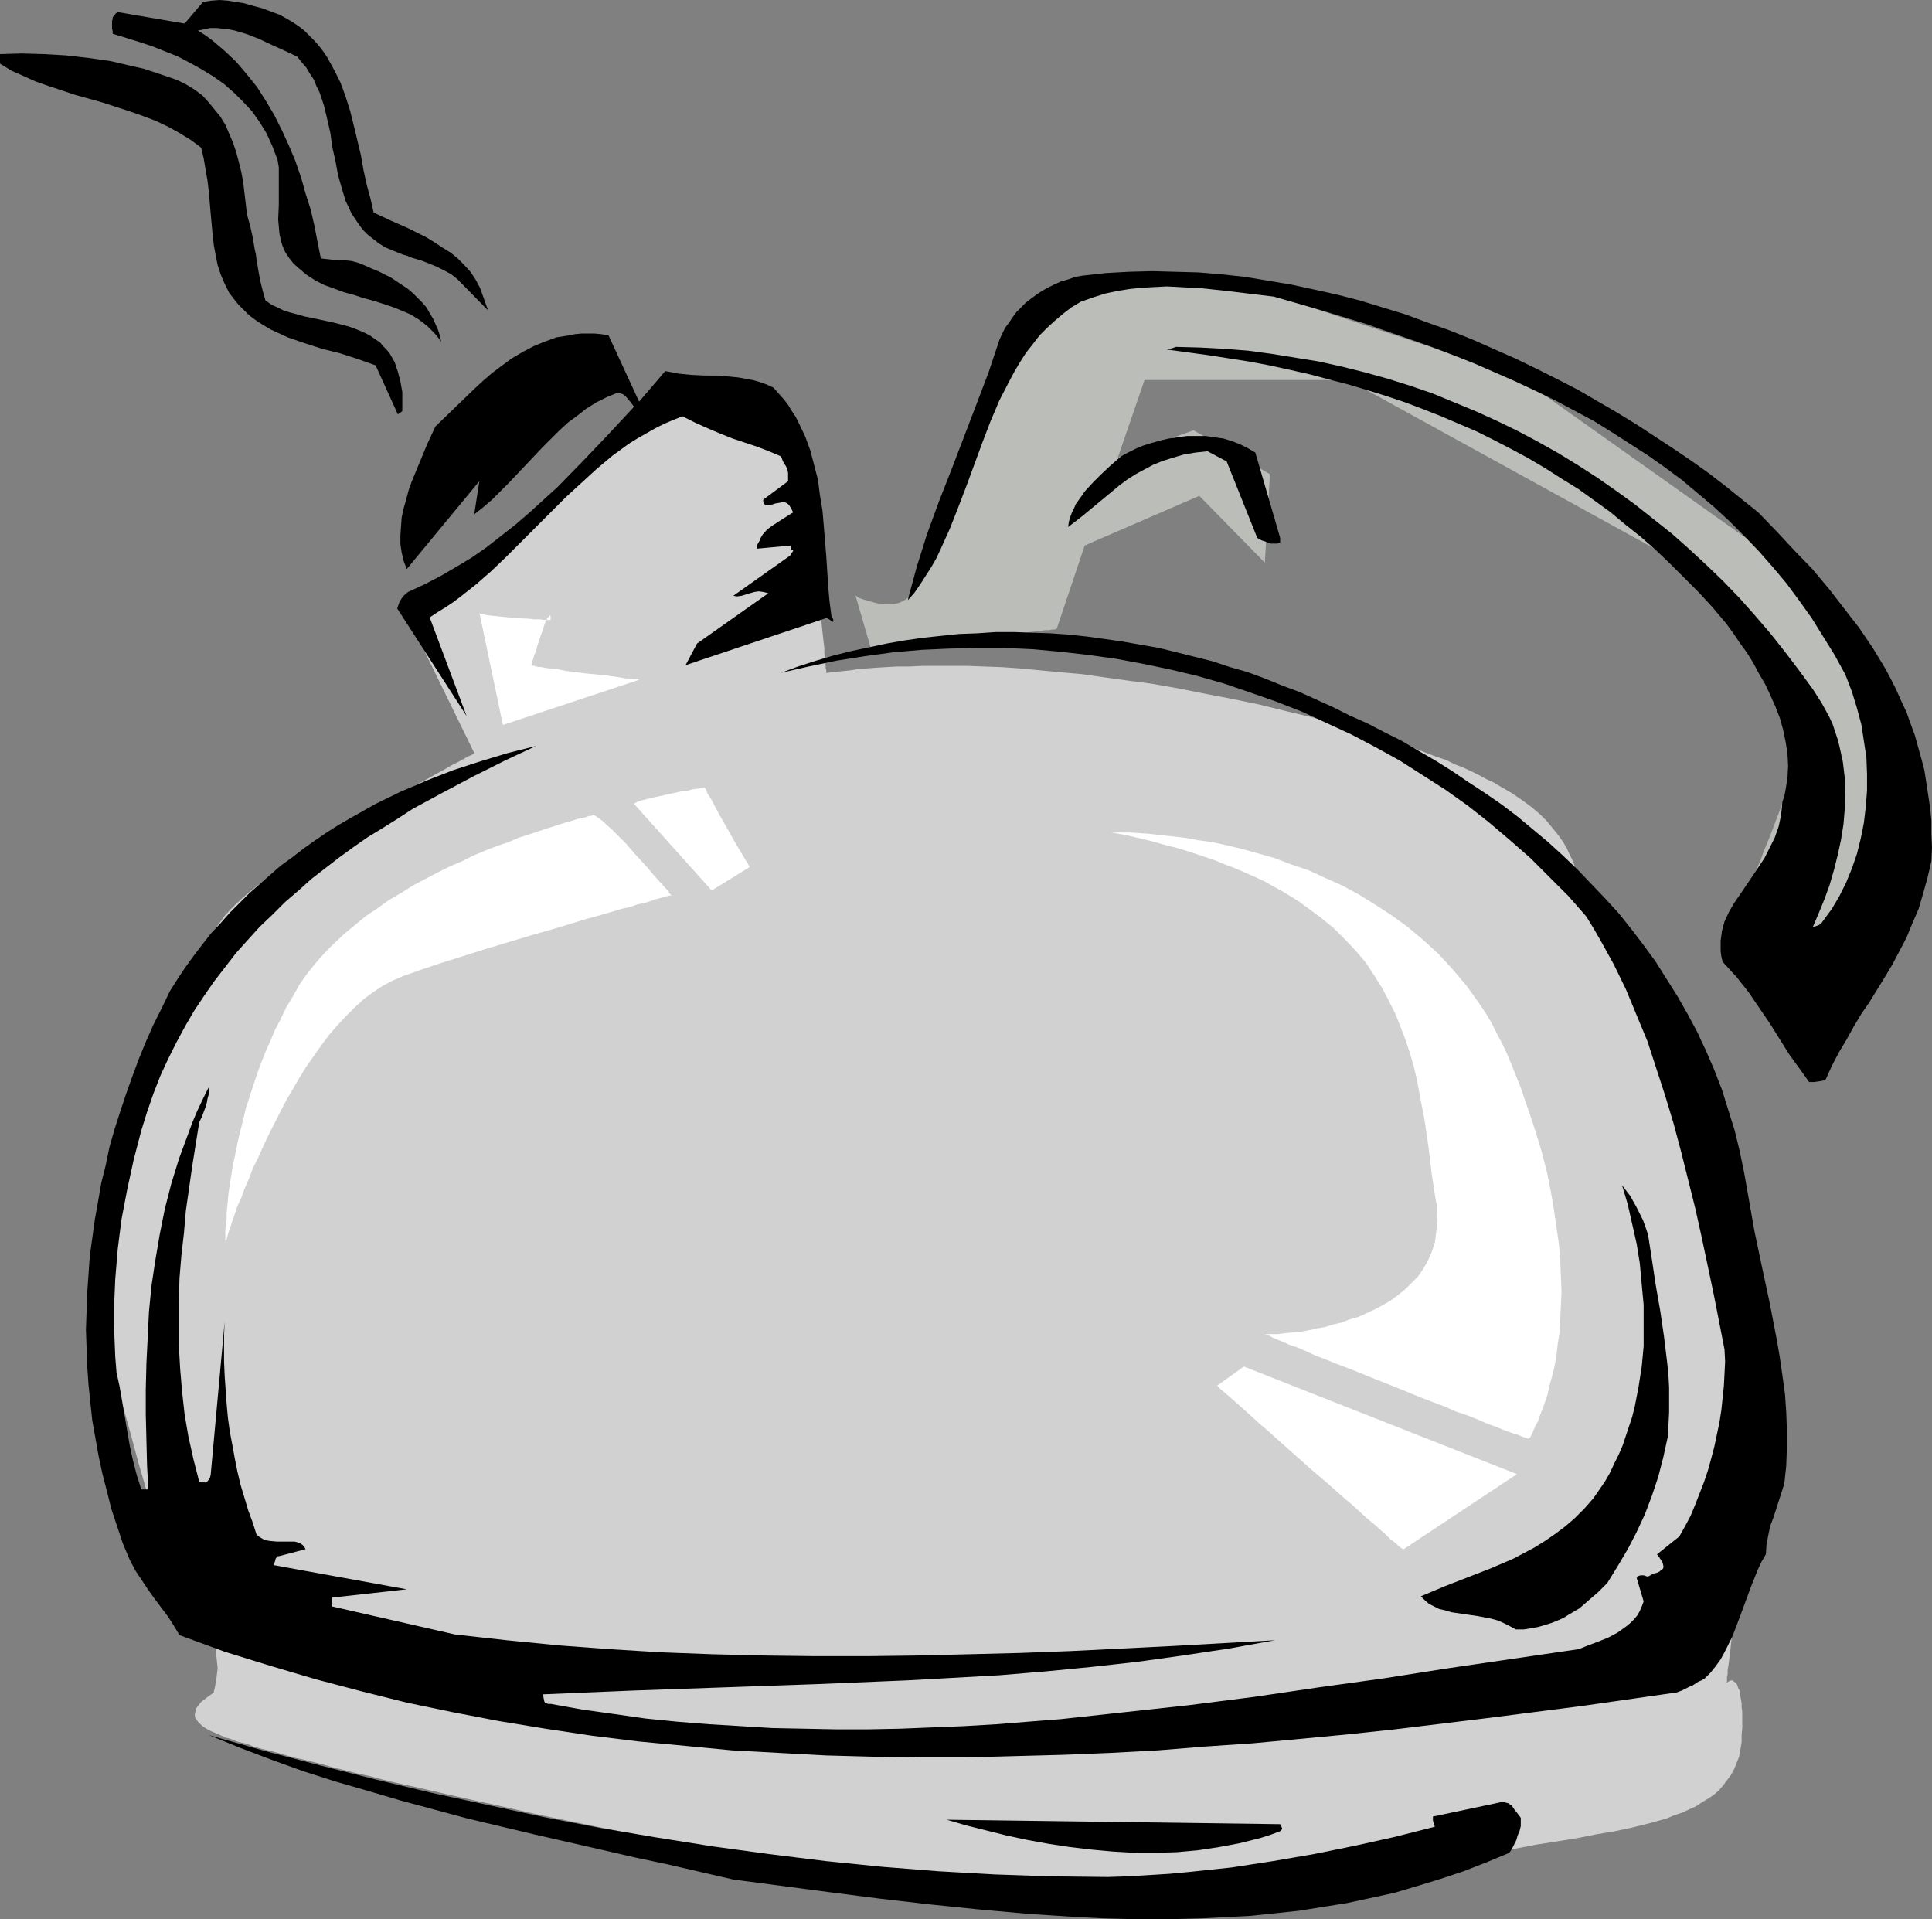
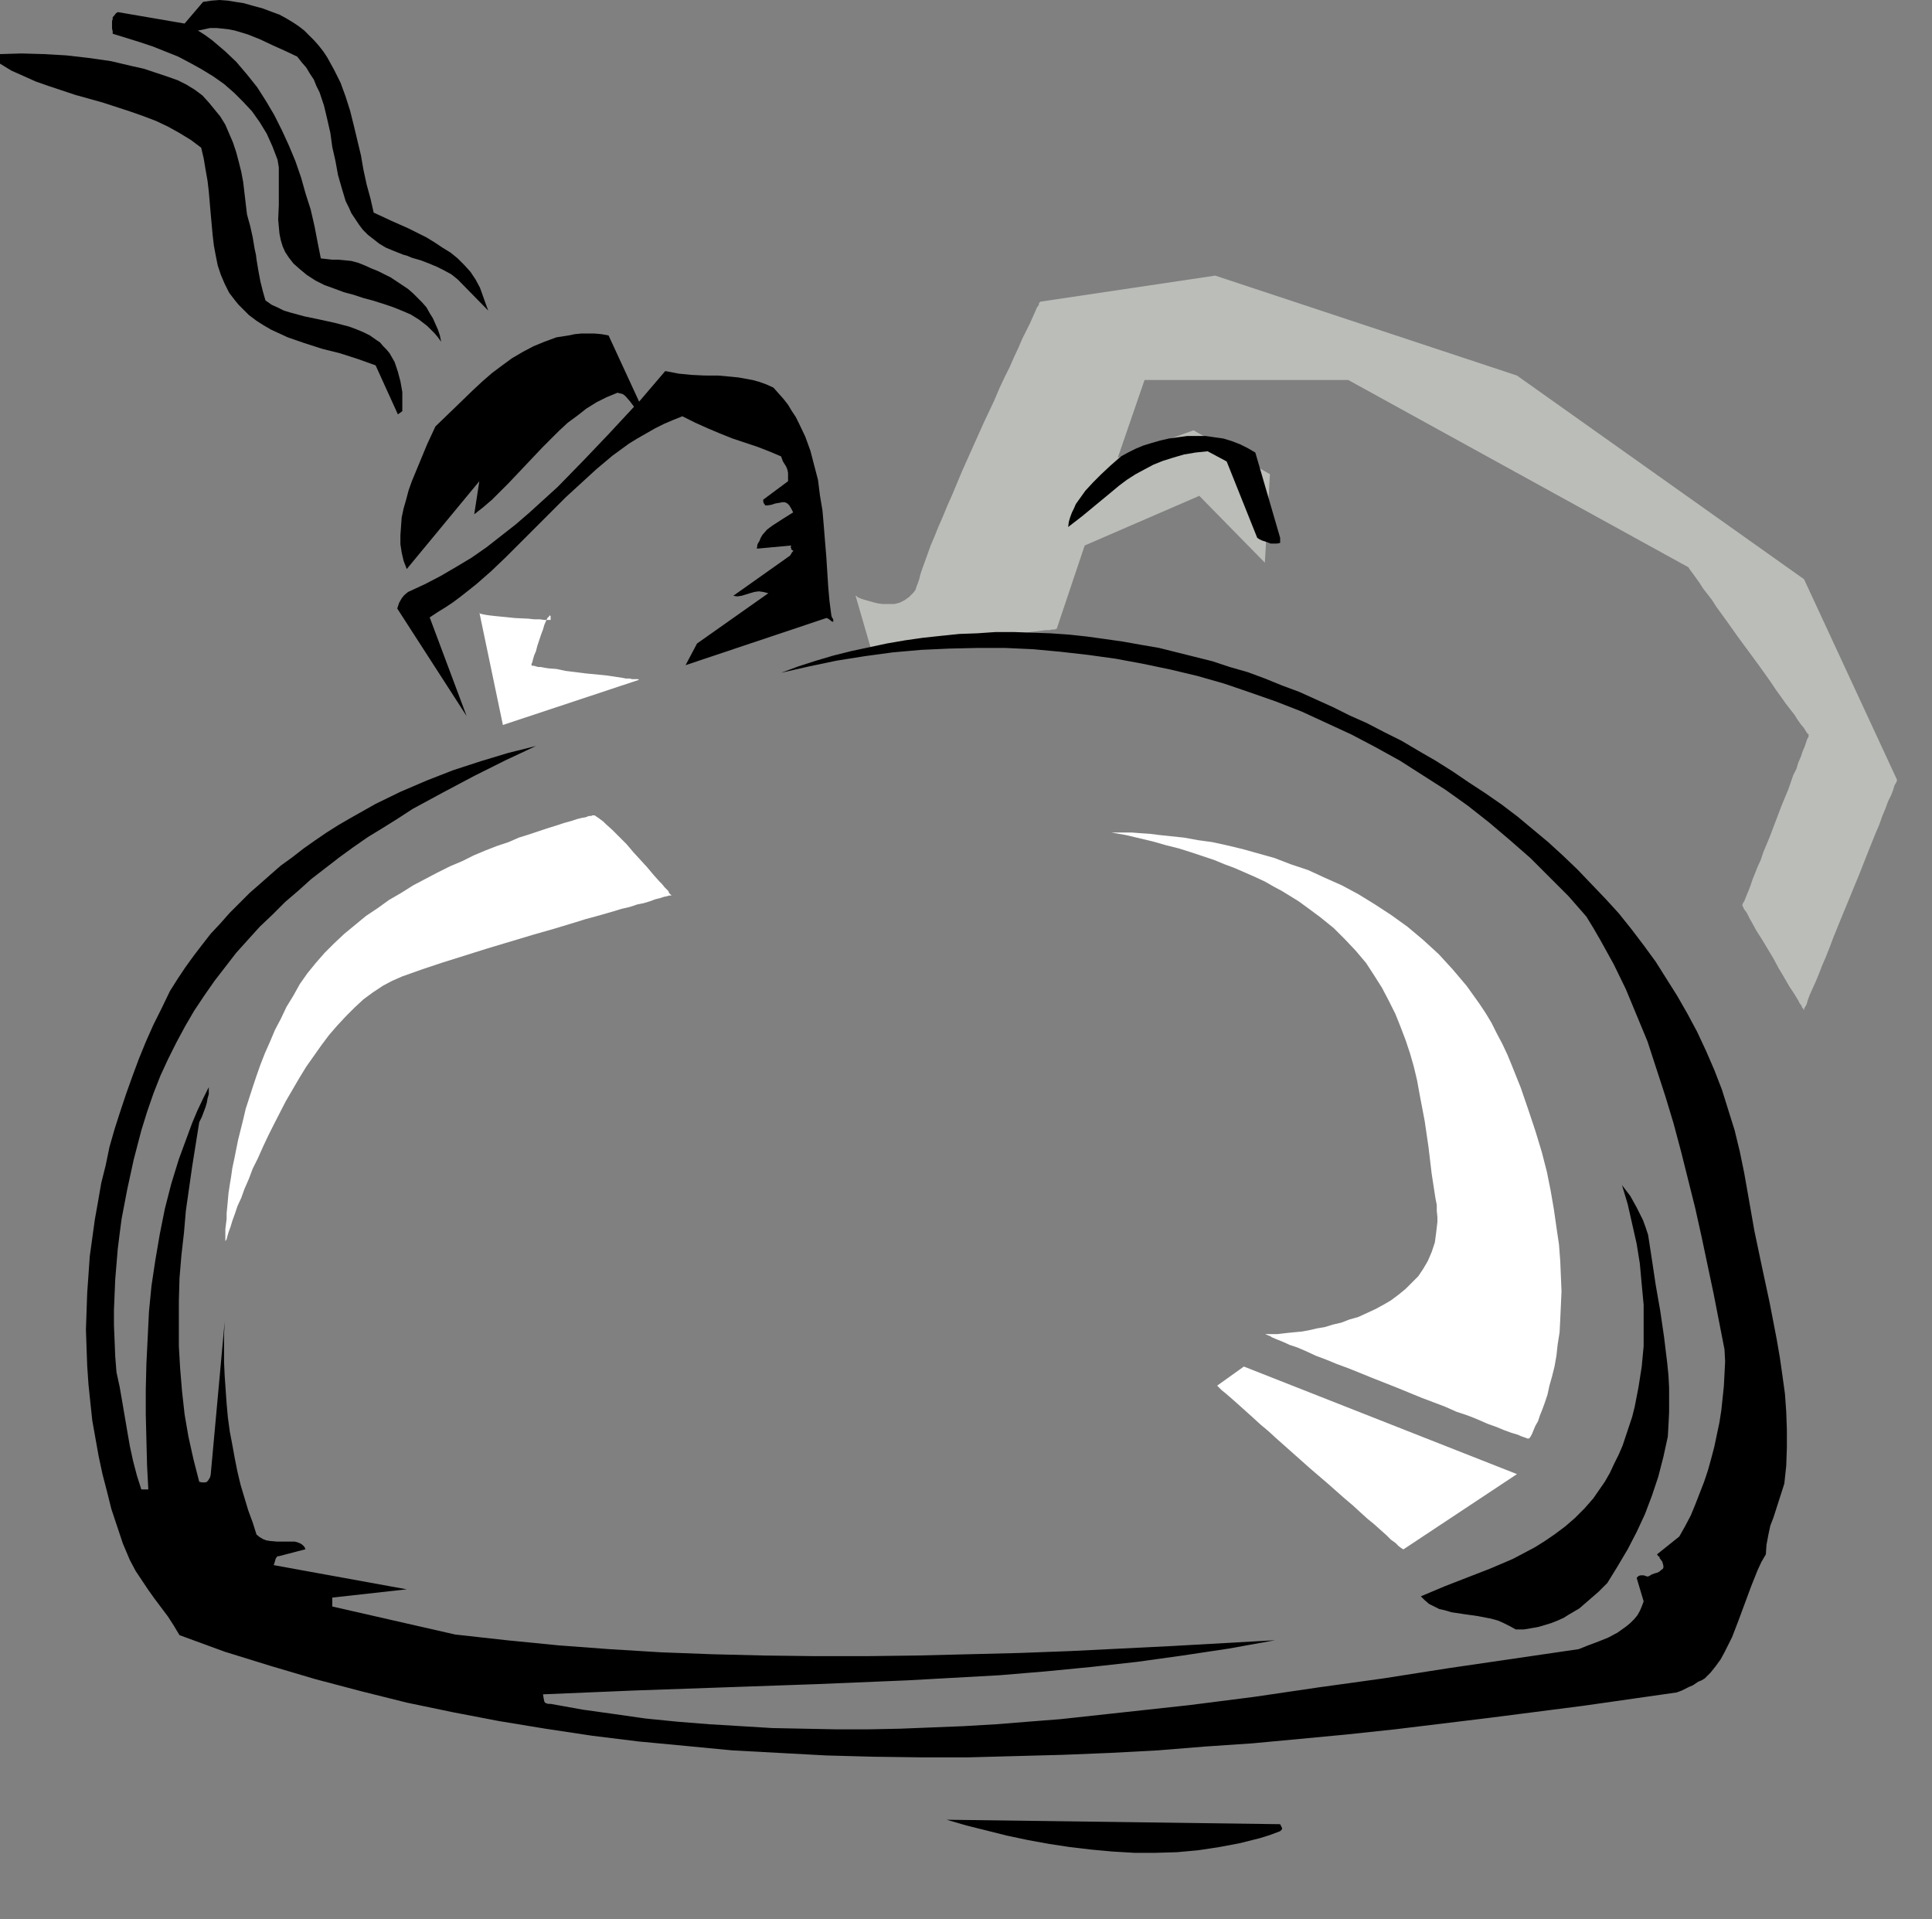
<svg xmlns="http://www.w3.org/2000/svg" xmlns:ns1="http://sodipodi.sourceforge.net/DTD/sodipodi-0.dtd" xmlns:ns2="http://www.inkscape.org/namespaces/inkscape" version="1.0" width="129.766mm" height="128.885mm" id="svg17" ns1:docname="Teapot 19.wmf">
  <rect width="100%" height="100%" fill="#808080" stroke="none" />
  <ns1:namedview id="namedview17" pagecolor="#ffffff" bordercolor="#000000" borderopacity="0.25" ns2:showpageshadow="2" ns2:pageopacity="0.0" ns2:pagecheckerboard="0" ns2:deskcolor="#d1d1d1" ns2:document-units="mm" />
  <defs id="defs1">
    <pattern id="WMFhbasepattern" patternUnits="userSpaceOnUse" width="6" height="6" x="0" y="0" />
  </defs>
  <path style="fill:#babdb8;fill-opacity:1;fill-rule:evenodd;stroke:none" d="m 221.23,165.122 -4.04,-13.895 h 0.162 l 0.323,0.323 0.646,0.323 0.97,0.323 1.131,0.323 1.131,0.323 1.293,0.323 1.293,0.162 h 1.454 1.454 l 1.293,-0.323 1.293,-0.646 1.131,-0.808 0.485,-0.485 0.646,-0.646 0.485,-0.646 0.323,-0.969 0.323,-0.808 0.323,-0.969 0.323,-1.293 0.485,-1.454 0.646,-1.777 0.646,-1.777 0.808,-2.262 0.97,-2.262 0.97,-2.424 1.131,-2.585 1.131,-2.747 1.293,-2.908 2.424,-5.816 5.494,-12.279 2.747,-5.816 1.293,-3.07 1.293,-2.747 1.293,-2.585 1.131,-2.585 1.131,-2.424 0.97,-2.262 0.97,-1.939 0.97,-1.939 0.646,-1.454 0.646,-1.454 0.485,-1.131 0.485,-0.646 v -0.323 l 0.162,-0.323 h 0.162 v -0.162 l 44.44,-6.624 76.598,25.366 72.882,51.702 23.594,50.894 v 0 0.162 l -0.162,0.485 -0.485,0.808 -0.323,1.131 -0.485,1.293 -0.808,1.616 -0.646,1.777 -0.808,1.939 -0.808,2.262 -0.97,2.262 -0.97,2.424 -0.97,2.424 -2.101,5.332 -4.525,10.987 -2.101,5.17 -0.97,2.585 -0.97,2.424 -0.97,2.262 -0.808,2.1 -0.808,1.939 -0.808,1.777 -0.646,1.454 -0.485,1.293 -0.323,1.131 -0.485,0.808 -0.162,0.485 v 0 0.162 l -0.162,-0.162 v -0.162 l -0.323,-0.323 -0.162,-0.485 -0.485,-0.646 -0.323,-0.646 -0.485,-0.808 -0.485,-0.808 -1.293,-1.939 -1.293,-2.262 -1.454,-2.424 -1.293,-2.424 -2.909,-4.847 -1.454,-2.262 -1.131,-2.1 -0.485,-0.808 -0.485,-0.969 -0.323,-0.646 -0.485,-0.646 -0.323,-0.485 -0.162,-0.485 -0.162,-0.162 v -0.162 0 l 0.162,-0.485 0.323,-0.485 0.323,-0.808 0.323,-0.808 0.485,-1.131 0.485,-1.293 0.485,-1.454 0.646,-1.616 0.646,-1.616 0.808,-1.777 0.646,-1.939 1.616,-3.878 3.07,-8.078 1.616,-3.878 1.293,-3.716 0.808,-1.616 0.485,-1.616 0.646,-1.454 0.485,-1.454 0.485,-1.131 0.323,-0.969 0.323,-0.969 0.323,-0.485 v -0.485 l 0.162,-0.162 h -0.162 l -0.323,-0.323 -0.323,-0.485 -0.485,-0.808 -0.808,-0.969 -0.808,-1.131 -0.808,-1.293 -1.131,-1.454 -1.131,-1.454 -1.131,-1.616 -1.293,-1.777 -1.293,-1.939 -2.747,-3.878 -5.818,-7.917 -2.747,-3.878 -1.293,-1.777 -1.293,-1.777 -1.131,-1.777 -1.131,-1.454 -1.131,-1.454 -0.808,-1.293 -0.808,-1.131 -0.808,-1.131 -0.485,-0.646 -0.485,-0.646 -0.162,-0.323 -0.162,-0.162 -86.294,-47.501 h -51.712 l -6.787,19.711 19.23,-6.947 19.392,11.148 -1.293,22.458 -16.645,-16.965 -29.088,12.602 -7.11,21.165 h -0.162 l -0.323,0.162 h -0.646 l -0.808,0.162 h -0.97 l -1.131,0.162 -1.293,0.162 -1.454,0.162 -1.616,0.323 -1.778,0.162 -3.717,0.485 -4.04,0.485 -4.04,0.485 -8.403,0.969 -4.04,0.485 -1.778,0.162 -1.778,0.323 -1.778,0.162 -1.454,0.162 -1.454,0.162 h -1.131 l -1.131,0.162 -0.97,0.162 h -0.646 z" id="path1" />
-   <path style="fill:#d1d1d1;fill-opacity:1;fill-rule:evenodd;stroke:none" d="m 103.585,156.72 16.806,34.414 v 0 l -0.162,0.162 -0.162,0.162 -0.323,0.162 -0.323,0.162 -0.485,0.162 -1.131,0.646 -1.454,0.808 -1.616,0.808 -1.939,1.131 -2.101,1.131 -2.262,1.293 -2.424,1.293 -2.747,1.454 -2.747,1.616 -2.747,1.616 -2.909,1.777 -5.979,3.554 -5.979,3.716 -5.979,3.716 -2.747,1.939 -2.747,1.939 -2.586,1.939 -2.586,1.777 -2.262,1.777 -2.101,1.777 -1.939,1.777 -1.616,1.616 -1.454,1.616 -1.131,1.616 -0.97,1.293 -0.323,0.808 -0.162,0.485 -0.323,0.808 -0.162,0.808 -0.646,1.777 -0.808,2.1 -0.97,2.424 -0.97,2.585 -1.131,2.908 -1.131,3.07 -1.293,3.231 -1.454,3.554 -1.293,3.554 -1.454,3.716 -1.454,3.878 -2.909,8.078 -2.909,8.24 -2.586,8.24 -1.293,4.201 -1.131,4.039 -1.131,4.039 -0.97,3.878 -0.97,3.878 -0.646,3.716 -0.646,3.554 -0.485,3.554 -0.323,3.231 -0.162,3.07 0.162,2.747 0.162,2.747 0.485,2.262 0.485,1.131 0.323,0.969 1.454,4.201 1.454,4.524 1.454,4.847 1.454,5.009 2.747,10.179 1.454,5.009 1.454,5.009 1.454,4.847 1.454,4.524 1.454,4.362 0.646,2.1 0.808,1.939 0.808,1.777 0.646,1.777 0.808,1.454 0.808,1.454 0.808,1.293 0.808,1.131 0.808,0.969 0.808,0.969 1.454,1.616 0.97,1.777 0.97,1.777 0.646,1.616 0.485,1.777 0.162,1.616 0.162,1.616 0.162,1.454 -0.162,1.293 -0.162,1.293 -0.162,0.969 -0.162,0.969 -0.162,0.808 -0.162,0.485 v 0.323 0 l -0.162,0.162 -0.485,0.323 -0.485,0.323 -0.646,0.485 -1.454,1.131 -0.646,0.808 -0.485,0.646 -0.323,0.969 -0.162,0.808 0.162,0.969 0.323,0.323 0.323,0.485 0.485,0.485 0.485,0.485 0.646,0.485 0.808,0.485 0.97,0.485 1.131,0.485 1.131,0.485 1.293,0.646 0.808,0.162 0.97,0.323 1.131,0.485 1.293,0.323 1.454,0.323 1.454,0.646 1.778,0.485 1.939,0.485 1.939,0.485 2.262,0.646 2.101,0.646 2.424,0.485 2.586,0.646 2.586,0.646 2.747,0.808 2.747,0.646 3.07,0.808 3.07,0.646 3.07,0.808 3.232,0.808 6.626,1.454 6.949,1.616 7.272,1.616 7.434,1.616 7.757,1.777 7.757,1.616 7.918,1.616 8.08,1.616 16.16,3.07 8.08,1.454 8.08,1.293 7.918,1.293 7.757,1.293 7.757,1.131 7.434,0.969 7.272,0.808 6.949,0.808 3.394,0.323 3.232,0.323 3.232,0.162 3.07,0.162 3.07,0.162 2.909,0.162 h 2.747 2.747 5.333 5.01 5.171 l 5.01,-0.162 h 4.848 l 4.848,-0.162 4.686,-0.162 4.525,-0.162 4.525,-0.162 4.363,-0.323 4.363,-0.162 4.202,-0.323 4.202,-0.162 4.04,-0.323 4.04,-0.323 3.878,-0.323 3.717,-0.323 3.717,-0.323 7.11,-0.808 6.787,-0.808 6.626,-0.808 6.141,-0.808 5.818,-0.969 5.494,-0.969 5.171,-0.969 5.01,-0.969 5.171,-0.808 5.01,-0.808 4.848,-0.969 4.848,-0.808 4.525,-0.969 4.525,-1.131 4.04,-1.131 1.939,-0.808 1.939,-0.646 1.778,-0.808 1.778,-0.808 1.454,-0.969 1.616,-0.969 1.454,-0.969 1.293,-1.131 1.131,-1.293 0.97,-1.293 0.97,-1.293 0.808,-1.454 0.646,-1.616 0.646,-1.616 0.323,-1.777 0.323,-1.939 v -1.777 l 0.162,-1.777 v -4.201 l -0.162,-1.131 v -0.969 l -0.162,-0.969 -0.162,-0.808 v -0.808 l -0.162,-0.646 -0.323,-0.485 -0.323,-0.969 -0.323,-0.485 -0.485,-0.323 -0.323,-0.323 h -0.485 l -0.323,0.162 -0.323,0.162 -0.162,0.162 h -0.162 -0.162 v 0 l 0.162,-0.162 v -0.646 -0.485 l 0.162,-0.808 v -0.969 l 0.162,-0.969 0.162,-1.131 0.162,-1.293 0.162,-1.293 0.323,-3.07 0.323,-3.231 0.485,-3.554 0.808,-7.109 0.485,-3.554 0.485,-3.393 0.485,-3.07 0.162,-1.454 0.323,-1.454 0.162,-1.131 0.323,-1.293 0.162,-0.969 0.323,-0.808 0.162,-0.969 0.162,-0.969 0.162,-1.454 v -1.454 l 0.162,-1.777 v -1.777 l -0.162,-2.1 v -2.1 -2.262 l -0.162,-2.585 -0.162,-2.585 -0.162,-2.585 -0.162,-2.747 -0.323,-2.908 -0.646,-5.978 -0.646,-5.978 -0.646,-6.301 -0.97,-6.301 -0.808,-6.14 -1.131,-6.14 -0.97,-5.655 -0.485,-2.908 -0.646,-2.585 -0.485,-2.585 -0.646,-2.585 -2.101,-9.371 -1.939,-9.209 -2.262,-9.209 -1.293,-4.524 -1.293,-4.362 -1.454,-4.362 -1.616,-4.201 -1.939,-4.039 -1.939,-3.878 -2.262,-3.716 -2.424,-3.554 -1.293,-1.616 -1.454,-1.616 -1.454,-1.616 -1.616,-1.616 -1.454,-1.293 -1.293,-1.454 -1.131,-1.616 -0.808,-1.454 -0.808,-1.454 -0.808,-1.454 -1.131,-3.07 -1.293,-3.231 -1.131,-3.231 -0.808,-1.616 -0.808,-1.777 -0.97,-1.616 -1.131,-1.616 -1.454,-1.777 -1.454,-1.777 -1.778,-1.777 -2.101,-1.777 -2.424,-1.777 -2.586,-1.777 -3.07,-1.777 -1.616,-0.969 -1.778,-0.808 -1.778,-0.969 -1.939,-0.969 -2.101,-0.969 -2.101,-0.808 -2.262,-1.131 -2.424,-0.808 -2.586,-0.969 -2.424,-0.969 -2.909,-0.969 -2.747,-0.969 -3.07,-0.969 -3.232,-0.969 -3.232,-0.969 -3.394,-0.969 -3.555,-1.131 -3.717,-0.969 -7.434,-1.777 -7.272,-1.777 -7.11,-1.454 -6.787,-1.293 -6.464,-1.293 -6.464,-1.131 -6.141,-0.808 -5.818,-0.808 -5.656,-0.808 -5.494,-0.485 -5.171,-0.485 -5.01,-0.485 -4.686,-0.323 -4.525,-0.162 -4.363,-0.162 h -4.04 -3.717 -3.555 l -3.394,0.162 h -3.07 l -2.909,0.162 -2.586,0.162 -2.262,0.162 -2.101,0.162 -1.939,0.323 -1.616,0.162 -1.454,0.162 -1.131,0.162 h -0.808 l -0.646,0.162 h -0.485 v 0 -0.323 -0.323 l -0.162,-0.646 v -0.808 l -0.162,-0.808 v -0.969 l -0.162,-1.131 v -1.293 l -0.162,-1.293 -0.323,-2.908 -0.323,-3.07 -0.162,-3.231 -0.323,-3.231 -0.323,-3.07 -0.162,-2.908 -0.323,-2.585 v -1.131 l -0.162,-1.131 v -0.969 l -0.162,-0.808 v -0.485 -0.485 l -0.162,-0.323 v -0.162 -0.808 -0.485 -0.646 l -0.162,-1.454 -0.162,-1.616 -0.323,-1.939 -0.485,-1.939 -0.485,-2.262 -0.808,-2.1 -0.808,-2.262 -1.293,-2.262 -1.293,-2.1 -1.616,-1.939 -0.808,-0.969 -0.97,-0.808 -1.131,-0.808 -1.131,-0.808 -1.131,-0.485 -1.293,-0.646 -2.586,-0.969 -2.262,-0.808 -2.262,-0.969 -2.262,-0.808 -1.939,-0.808 -1.939,-0.646 -1.616,-0.646 -1.454,-0.485 -1.454,-0.646 -1.131,-0.323 -1.131,-0.485 -0.808,-0.323 -0.646,-0.162 -0.485,-0.162 -0.323,-0.162 v 0 z" id="path2" />
-   <path style="fill:#000000;fill-opacity:1;fill-rule:evenodd;stroke:none" d="m 490.294,218.601 0.162,-3.554 -0.162,-3.393 v -3.393 l -0.323,-3.231 -0.485,-3.231 -0.485,-3.231 -0.485,-3.07 -0.808,-3.07 -0.808,-2.908 -0.808,-2.908 -1.131,-3.07 -0.97,-2.747 -1.293,-2.747 -1.293,-2.908 -1.293,-2.585 -1.454,-2.747 -3.232,-5.332 -3.394,-5.009 -3.878,-5.009 -3.878,-5.009 -4.202,-5.009 -4.525,-4.685 -4.525,-4.847 -4.686,-4.847 -4.04,-3.231 -4.202,-3.393 -4.202,-3.231 -4.525,-3.231 -4.525,-3.07 -4.686,-3.07 -4.686,-3.07 -5.01,-3.07 -5.01,-2.908 -5.01,-2.908 -5.333,-2.747 -5.171,-2.585 -5.333,-2.585 -5.494,-2.424 -5.494,-2.424 -5.656,-2.262 -5.494,-1.939 -5.656,-2.1 -5.818,-1.777 -5.818,-1.777 -5.656,-1.454 -5.818,-1.293 -5.979,-1.293 -5.818,-0.969 -5.818,-0.969 -5.979,-0.646 -5.818,-0.485 -5.979,-0.162 -5.818,-0.162 -5.979,0.162 -5.818,0.323 -5.818,0.646 -1.939,0.323 -1.778,0.646 -1.778,0.485 -1.778,0.808 -1.616,0.808 -1.454,0.808 -1.454,0.969 -1.293,0.969 -1.293,0.969 -1.293,1.293 -1.131,1.131 -0.97,1.293 -0.97,1.454 -0.97,1.293 -0.808,1.616 -0.646,1.454 -2.747,8.24 -3.07,8.078 -6.302,16.48 -3.232,8.24 -3.07,8.402 -2.586,8.24 -1.131,4.201 -1.131,4.201 1.616,-1.777 1.454,-2.1 1.454,-2.262 1.454,-2.262 1.293,-2.262 1.131,-2.424 2.262,-5.009 2.101,-5.332 2.101,-5.493 4.04,-10.987 2.101,-5.493 2.262,-5.332 2.586,-5.009 1.293,-2.424 1.454,-2.424 1.454,-2.262 1.778,-2.262 1.616,-2.1 1.939,-1.939 1.939,-1.777 2.101,-1.777 2.101,-1.616 2.424,-1.454 3.232,-1.131 3.07,-0.969 3.07,-0.646 3.07,-0.485 3.232,-0.323 3.07,-0.162 3.07,-0.162 3.07,0.162 5.979,0.323 5.979,0.646 12.12,1.454 11.797,3.393 11.635,3.554 5.494,1.939 5.656,1.939 5.494,1.939 5.494,2.1 5.333,2.1 5.171,2.262 5.171,2.262 5.171,2.424 5.01,2.424 4.848,2.585 4.848,2.585 4.686,2.908 4.525,2.908 4.525,2.908 4.363,3.07 4.363,3.231 4.04,3.393 4.04,3.393 4.04,3.716 3.717,3.716 3.717,3.878 3.555,4.039 3.394,4.039 3.232,4.362 3.232,4.524 2.909,4.685 2.909,4.685 2.747,5.009 1.616,4.201 1.293,4.201 1.131,4.201 0.646,4.201 0.646,4.201 0.162,4.201 v 4.201 l -0.323,4.201 -0.485,4.039 -0.808,4.039 -0.97,3.878 -1.293,3.716 -1.454,3.554 -1.778,3.554 -1.939,3.231 -2.262,3.07 -0.323,0.485 -0.485,0.323 -0.808,0.323 -0.646,0.162 h -0.162 l 1.454,-3.393 1.454,-3.554 1.293,-3.554 1.131,-3.878 0.97,-3.878 0.808,-3.716 0.646,-4.039 0.323,-3.878 0.162,-4.039 -0.162,-3.878 -0.485,-4.039 -0.808,-3.716 -0.485,-1.939 -0.646,-1.939 -0.646,-1.939 -0.808,-1.777 -0.97,-1.777 -0.97,-1.777 -1.131,-1.777 -1.131,-1.777 -3.555,-4.847 -3.555,-4.685 -3.717,-4.685 -3.878,-4.524 -3.878,-4.362 -4.202,-4.362 -4.202,-4.039 -4.363,-4.039 -4.363,-3.878 -4.686,-3.716 -4.686,-3.716 -4.686,-3.393 -4.848,-3.393 -5.01,-3.231 -5.01,-3.07 -5.171,-2.908 -5.171,-2.747 -5.333,-2.585 -5.333,-2.424 -5.494,-2.262 -5.494,-2.262 -5.656,-1.939 -5.656,-1.777 -5.818,-1.616 -5.818,-1.454 -5.818,-1.293 -5.979,-0.969 -5.979,-0.969 -5.979,-0.808 -6.141,-0.485 -6.141,-0.323 -6.141,-0.162 -0.808,0.323 -0.808,0.162 -0.646,0.162 h -0.162 v 0 l 10.666,1.454 5.171,0.808 5.171,0.808 5.171,0.969 5.171,1.131 5.01,1.131 4.848,1.293 5.01,1.293 4.848,1.454 4.686,1.454 4.848,1.616 4.686,1.777 4.525,1.777 4.525,1.939 4.525,1.939 4.525,2.262 4.363,2.262 4.202,2.262 4.363,2.585 4.04,2.585 4.202,2.585 4.04,2.908 4.04,2.908 3.878,3.231 3.878,3.07 3.878,3.393 3.717,3.554 3.555,3.554 3.717,3.716 3.555,3.878 3.394,4.039 1.778,2.424 1.616,2.424 1.778,2.424 1.616,2.585 1.454,2.747 1.616,2.747 1.293,2.747 1.293,2.908 1.131,2.908 0.808,2.908 0.646,3.07 0.485,3.07 0.162,3.07 -0.162,3.07 -0.485,3.07 -0.323,1.616 -0.485,1.454 -0.162,1.777 -0.162,1.454 -0.323,1.616 -0.323,1.454 -0.97,2.747 -1.293,2.585 -1.293,2.585 -1.616,2.424 -1.616,2.424 -3.07,4.524 -1.454,2.1 -1.293,2.262 -1.131,2.424 -0.646,2.424 -0.323,2.424 v 1.293 1.293 l 0.162,1.293 0.323,1.454 1.778,1.939 1.778,1.939 3.07,3.878 2.747,4.039 2.747,4.039 2.424,3.878 2.424,3.878 2.586,3.554 2.424,3.393 h 1.293 l 1.131,-0.162 0.97,-0.162 0.485,-0.162 0.323,-0.162 1.616,-3.554 1.778,-3.393 1.939,-3.231 1.778,-3.231 1.939,-3.231 2.101,-3.07 3.878,-6.301 1.939,-3.231 1.778,-3.393 1.778,-3.393 1.454,-3.554 1.616,-3.716 1.131,-3.878 1.131,-4.039 z" id="path3" />
  <path style="fill:#000000;fill-opacity:1;fill-rule:evenodd;stroke:none" d="m 452.964,376.613 0.485,-4.524 0.162,-4.524 v -4.685 l -0.162,-4.524 -0.323,-4.524 -0.646,-4.685 -0.646,-4.524 -0.808,-4.685 -1.778,-9.209 -1.939,-9.048 -1.939,-9.209 -1.616,-9.209 -0.97,-5.493 -1.131,-5.493 -1.293,-5.332 -1.616,-5.17 -1.616,-5.17 -1.939,-5.009 -2.101,-4.847 -2.262,-4.847 -2.424,-4.524 -2.586,-4.524 -2.747,-4.362 -2.747,-4.362 -3.07,-4.201 -3.07,-4.039 -3.232,-4.039 -3.394,-3.716 -3.555,-3.716 -3.555,-3.716 -3.717,-3.554 -3.717,-3.393 -3.878,-3.231 -3.878,-3.231 -4.04,-3.07 -4.202,-2.908 -4.202,-2.747 -4.04,-2.747 -4.363,-2.747 -4.202,-2.424 -4.363,-2.585 -4.525,-2.262 -4.363,-2.262 -4.363,-1.939 -4.202,-2.1 -8.565,-3.878 -4.363,-1.616 -4.363,-1.777 -4.363,-1.616 -4.525,-1.293 -4.363,-1.454 -4.525,-1.131 -4.525,-1.131 -4.525,-1.131 -4.686,-0.808 -4.525,-0.808 -4.525,-0.646 -4.686,-0.646 -4.525,-0.485 -4.686,-0.323 -4.686,-0.162 -4.525,-0.162 h -4.686 l -4.686,0.323 -4.525,0.162 -4.686,0.485 -4.525,0.485 -4.525,0.646 -4.686,0.808 -4.525,0.969 -4.525,0.969 -4.525,1.131 -4.363,1.293 -4.525,1.454 -4.363,1.616 7.11,-1.616 6.949,-1.454 7.11,-1.131 7.11,-0.969 7.272,-0.646 7.11,-0.323 7.11,-0.162 h 7.11 l 7.11,0.323 6.949,0.646 7.11,0.808 6.949,0.969 6.949,1.293 6.949,1.454 6.787,1.616 6.787,1.939 6.626,2.262 6.464,2.262 6.626,2.585 6.302,2.908 6.302,2.908 6.141,3.231 6.141,3.393 5.818,3.716 5.818,3.716 5.656,4.039 5.333,4.201 5.333,4.524 5.171,4.524 4.848,4.847 4.848,4.847 4.525,5.17 1.778,2.908 1.778,3.07 3.394,6.14 3.07,6.301 2.747,6.624 2.747,6.624 2.262,6.947 2.262,6.947 2.101,6.947 1.939,7.271 1.778,7.109 1.778,7.109 1.616,7.271 3.07,14.541 2.747,14.056 0.162,3.07 -0.162,3.231 -0.162,3.07 -0.323,3.07 -0.323,3.07 -0.485,3.07 -0.646,3.07 -0.646,3.07 -0.808,3.07 -0.808,2.908 -0.97,2.908 -1.131,2.908 -1.131,2.908 -1.131,2.747 -1.454,2.747 -1.454,2.585 -5.656,4.524 0.323,0.485 0.323,0.162 v 0.162 0.162 l 0.162,0.162 0.323,0.485 0.162,0.162 0.162,0.485 0.162,0.646 v 0.485 l -0.162,0.323 -0.485,0.323 -0.323,0.323 -0.646,0.323 -0.646,0.162 -0.808,0.323 -0.485,0.323 -0.485,0.162 -0.485,-0.162 -0.485,-0.162 h -0.323 -0.485 l -0.485,0.162 -0.485,0.485 1.778,5.978 -0.485,1.293 -0.485,1.131 -0.646,1.131 -0.808,0.969 -0.97,0.969 -0.97,0.808 -1.131,0.808 -1.131,0.808 -2.424,1.293 -2.424,0.969 -2.586,0.969 -2.424,0.969 -33.128,4.847 -16.483,2.585 -16.322,2.262 -16.483,2.424 -16.483,2.1 -16.322,1.777 -16.322,1.777 -8.242,0.646 -8.08,0.646 -8.242,0.485 -8.08,0.323 -8.08,0.323 -8.08,0.162 h -8.08 l -8.242,-0.162 -8.08,-0.162 -7.918,-0.485 -8.08,-0.485 -8.08,-0.646 -8.08,-0.808 -7.918,-1.131 -8.08,-1.131 -8.08,-1.454 h -0.646 l -0.485,-0.162 -0.323,-0.162 -0.162,-0.323 -0.162,-0.808 -0.162,-0.969 23.109,-0.969 23.109,-0.808 23.109,-0.808 23.27,-0.969 11.635,-0.646 11.635,-0.646 11.635,-0.969 11.635,-1.131 11.635,-1.293 11.635,-1.616 11.797,-1.777 11.635,-2.1 -25.856,1.454 -26.018,1.293 -12.928,0.485 -12.928,0.323 -13.09,0.323 -12.928,0.162 h -12.928 l -13.09,-0.162 -13.09,-0.323 -12.928,-0.485 -13.251,-0.808 -12.928,-0.969 -13.09,-1.293 -13.09,-1.454 -31.189,-7.109 v -2.262 l 18.907,-2.1 -33.774,-6.14 0.323,-0.969 0.162,-0.646 0.323,-0.485 0.162,-0.162 h 0.323 l 6.787,-1.777 -0.323,-0.646 -0.485,-0.485 -0.485,-0.323 -0.808,-0.323 -0.646,-0.162 h -0.808 -1.778 -1.939 l -1.778,-0.162 -0.97,-0.162 -0.808,-0.323 -0.808,-0.485 -0.808,-0.646 -0.97,-3.07 -1.131,-3.07 -0.97,-3.231 -0.97,-3.231 -0.808,-3.393 -0.646,-3.231 -0.646,-3.554 -0.646,-3.393 -0.485,-3.554 -0.323,-3.554 -0.485,-6.947 -0.162,-3.554 v -3.554 -3.393 l 0.162,-3.393 -3.555,38.938 -0.162,0.646 -0.485,0.808 -0.323,0.323 -0.323,0.162 h -0.485 -0.485 l -0.646,-0.162 -1.454,-5.655 -1.293,-5.816 -0.97,-5.655 -0.646,-5.816 -0.485,-5.816 -0.323,-5.655 v -5.816 -5.655 l 0.162,-5.816 0.485,-5.816 0.646,-5.655 0.485,-5.655 0.808,-5.655 0.808,-5.655 1.778,-11.148 0.646,-1.293 0.485,-1.293 0.485,-1.293 0.323,-1.131 0.162,-0.969 0.323,-1.131 v -0.969 -0.808 l -1.454,2.908 -1.454,3.07 -1.293,3.07 -1.131,3.07 -2.262,6.14 -1.939,6.301 -1.616,6.301 -1.293,6.463 -1.131,6.624 -0.97,6.463 -0.646,6.624 -0.323,6.624 -0.323,6.463 -0.162,6.624 v 6.301 l 0.162,6.463 0.162,6.463 0.323,6.14 H 35.875 l -1.131,-3.554 -0.97,-3.716 -0.808,-3.716 -0.646,-3.716 -1.293,-7.594 -0.646,-3.716 -0.808,-3.716 -0.323,-4.039 -0.162,-4.039 -0.162,-3.878 v -3.878 l 0.162,-3.878 0.162,-3.878 0.323,-3.878 0.323,-3.878 0.485,-3.878 0.485,-3.716 1.454,-7.594 1.616,-7.432 1.939,-7.432 1.454,-4.685 1.616,-4.685 1.778,-4.524 1.939,-4.201 2.101,-4.201 2.262,-4.201 2.262,-3.878 2.586,-3.878 2.586,-3.716 2.747,-3.554 2.747,-3.554 2.909,-3.231 3.07,-3.393 3.232,-3.07 3.232,-3.231 3.394,-2.908 3.232,-2.908 3.555,-2.747 3.555,-2.747 3.555,-2.585 3.717,-2.585 3.717,-2.262 3.878,-2.424 3.717,-2.424 7.757,-4.201 7.918,-4.201 7.757,-3.878 7.918,-3.716 -7.11,1.777 -6.949,2.1 -6.949,2.262 -6.626,2.585 -6.787,2.908 -6.302,3.07 -6.302,3.554 -3.07,1.777 -3.07,1.939 -3.07,2.1 -2.747,1.939 -2.909,2.262 -2.909,2.1 -2.586,2.262 -2.747,2.424 -2.586,2.262 -5.01,5.009 -2.424,2.747 -2.424,2.585 -2.262,2.908 -2.101,2.747 -2.101,2.908 -1.939,2.908 -1.939,3.07 -2.101,4.362 -2.101,4.201 -1.939,4.362 -1.778,4.362 -1.616,4.362 -1.616,4.524 -1.454,4.362 -1.454,4.524 -1.293,4.524 -0.97,4.685 -1.131,4.524 -0.808,4.685 -0.808,4.524 -0.646,4.685 -0.646,4.685 -0.323,4.685 -0.323,4.524 -0.162,4.685 -0.162,4.685 0.162,4.685 0.162,4.524 0.323,4.685 0.485,4.685 0.485,4.524 0.808,4.524 0.808,4.524 0.97,4.524 1.131,4.362 1.131,4.524 1.454,4.362 1.454,4.362 1.778,4.201 1.454,2.747 1.616,2.424 1.616,2.424 1.616,2.262 3.394,4.524 1.454,2.262 1.454,2.424 11.474,4.201 11.474,3.554 11.474,3.393 11.635,3.07 11.635,2.908 11.635,2.424 11.797,2.262 11.797,1.939 11.797,1.777 11.797,1.454 11.958,1.131 11.797,1.131 11.958,0.646 11.958,0.646 11.958,0.323 12.12,0.162 h 11.958 l 11.958,-0.323 12.12,-0.323 11.958,-0.485 12.12,-0.646 11.958,-0.969 11.958,-0.808 12.12,-1.131 11.958,-1.131 12.12,-1.293 23.917,-2.908 23.917,-3.07 23.755,-3.393 1.293,-0.485 0.97,-0.485 0.97,-0.485 0.808,-0.323 1.454,-0.969 0.808,-0.323 0.808,-0.485 1.454,-1.454 1.293,-1.616 1.293,-1.777 0.97,-1.777 0.97,-1.939 0.97,-1.939 1.616,-4.201 1.616,-4.362 1.616,-4.362 1.616,-4.039 0.97,-2.1 1.131,-1.939 0.162,-2.424 0.485,-2.585 0.485,-2.262 0.808,-2.1 z" id="path4" />
  <path style="fill:#000000;fill-opacity:1;fill-rule:evenodd;stroke:none" d="m 423.392,364.658 0.162,-2.908 0.162,-3.231 v -3.07 -3.231 l -0.162,-3.07 -0.323,-3.231 -0.808,-6.624 -0.97,-6.624 -1.131,-6.463 -0.97,-6.463 -0.97,-6.301 -0.646,-1.939 -0.646,-1.777 -0.808,-1.616 -0.808,-1.616 -0.808,-1.454 -0.808,-1.454 -2.101,-2.747 1.454,4.847 1.131,5.009 1.131,5.009 0.808,5.009 0.485,5.332 0.485,5.17 v 5.332 5.17 l -0.485,5.17 -0.808,5.17 -0.97,5.009 -0.646,2.585 -0.808,2.424 -0.808,2.424 -0.808,2.424 -0.97,2.262 -1.131,2.262 -1.131,2.424 -1.293,2.262 -1.454,2.1 -1.454,2.1 -2.262,2.585 -2.424,2.424 -2.424,2.1 -2.586,1.939 -2.586,1.777 -2.586,1.616 -2.747,1.454 -2.747,1.454 -5.656,2.424 -5.818,2.262 -5.818,2.262 -6.141,2.585 0.97,0.969 1.131,0.969 1.293,0.646 1.293,0.646 1.454,0.323 1.616,0.485 3.232,0.485 3.394,0.485 3.394,0.646 1.778,0.485 1.454,0.646 1.616,0.808 1.454,0.808 h 2.101 l 1.939,-0.323 1.778,-0.323 1.616,-0.485 1.616,-0.485 1.616,-0.646 1.454,-0.646 1.293,-0.808 2.747,-1.616 2.424,-2.1 2.424,-2.1 2.262,-2.262 2.586,-4.201 2.586,-4.362 2.262,-4.362 2.101,-4.524 1.778,-4.685 1.616,-4.847 1.293,-5.009 z" id="path5" />
-   <path style="fill:#000000;fill-opacity:1;fill-rule:evenodd;stroke:none" d="m 386.062,461.436 -0.97,-1.293 -0.646,-0.808 -0.646,-0.969 -0.485,-0.323 -0.485,-0.323 -0.646,-0.162 -0.808,-0.162 -17.614,3.716 v 0.323 0.646 l 0.162,0.646 0.323,0.969 -10.181,2.585 -10.181,2.262 -10.342,2.1 -10.342,1.777 -10.504,1.616 -10.666,1.131 -5.171,0.485 -5.171,0.323 -5.333,0.323 -5.171,0.162 -14.382,-0.162 -14.221,-0.485 -14.382,-0.808 -14.221,-1.131 -14.382,-1.454 -14.382,-1.777 -14.221,-1.939 -14.221,-2.262 -14.382,-2.424 -14.221,-2.747 -14.221,-3.07 -14.221,-3.07 -14.221,-3.393 -14.059,-3.554 -14.221,-3.716 -14.221,-4.039 7.918,3.231 8.08,3.07 8.08,2.908 8.08,2.585 8.403,2.424 8.242,2.424 8.403,2.262 8.403,2.262 16.968,4.039 16.968,3.878 8.403,1.939 8.403,1.777 16.806,3.878 12.282,1.616 12.282,1.616 12.605,1.616 12.605,1.454 12.605,1.293 12.605,1.131 12.443,0.808 6.464,0.323 6.302,0.162 h 6.141 6.302 l 6.302,-0.162 6.141,-0.323 6.302,-0.323 6.141,-0.646 6.141,-0.646 5.979,-0.969 6.141,-0.969 5.979,-1.293 5.979,-1.293 5.979,-1.777 5.818,-1.777 5.818,-1.939 5.818,-2.262 5.818,-2.424 0.646,-0.969 0.485,-0.969 0.646,-1.293 0.323,-1.131 0.485,-1.131 0.323,-1.293 v -1.131 z" id="path6" />
  <path style="fill:#000000;fill-opacity:1;fill-rule:evenodd;stroke:none" d="m 324.977,463.052 -84.678,-1.131 5.01,1.454 5.171,1.293 5.171,1.293 5.333,1.131 5.333,0.969 5.333,0.808 5.494,0.646 5.333,0.485 5.494,0.323 h 5.333 l 5.494,-0.162 5.333,-0.485 5.333,-0.808 5.171,-0.969 5.171,-1.293 2.586,-0.808 2.586,-0.969 0.162,-0.162 0.323,-0.323 v -0.323 l -0.162,-0.323 z" id="path7" />
  <path style="fill:#000000;fill-opacity:1;fill-rule:evenodd;stroke:none" d="m 324.977,136.524 -6.302,-21.65 -1.939,-1.131 -1.939,-0.969 -2.101,-0.808 -2.101,-0.646 -2.262,-0.323 -2.262,-0.323 h -2.424 -2.262 l -2.424,0.323 -2.262,0.323 -2.101,0.485 -2.262,0.646 -2.101,0.646 -1.939,0.808 -1.939,0.969 -1.778,0.969 -2.586,2.262 -2.424,2.262 -2.101,2.1 -1.939,2.1 -1.616,2.262 -0.808,1.131 -0.485,1.131 -0.485,0.969 -0.485,1.293 -0.323,1.131 -0.162,1.293 3.555,-2.747 3.717,-3.07 3.717,-3.07 1.939,-1.616 1.939,-1.454 2.262,-1.454 2.101,-1.131 2.424,-1.293 2.424,-0.969 2.586,-0.808 2.747,-0.808 2.909,-0.485 3.07,-0.323 4.848,2.585 7.757,19.388 0.485,0.323 0.646,0.323 1.454,0.485 0.808,0.323 h 0.808 0.808 l 0.808,-0.162 z" id="path8" />
  <path style="fill:#000000;fill-opacity:1;fill-rule:evenodd;stroke:none" d="m 211.049,156.236 -0.485,-3.716 -0.323,-3.716 -0.485,-7.594 -0.323,-3.878 -0.323,-4.039 -0.323,-3.716 -0.646,-3.878 -0.485,-3.878 -0.97,-3.716 -0.97,-3.716 -1.293,-3.554 -1.616,-3.393 -0.808,-1.616 -0.97,-1.454 -0.97,-1.616 -1.131,-1.454 -1.293,-1.454 -1.293,-1.454 -1.778,-0.808 -1.778,-0.646 -1.778,-0.485 -1.778,-0.323 -1.778,-0.323 -1.616,-0.162 -3.555,-0.323 H 178.891 l -3.394,-0.162 -3.232,-0.323 -1.616,-0.323 -1.778,-0.323 -6.626,7.755 -7.757,-16.803 -1.778,-0.323 -1.778,-0.162 h -1.778 -1.616 l -1.616,0.162 -1.616,0.323 -3.07,0.485 -3.07,1.131 -2.747,1.131 -2.747,1.454 -2.747,1.616 -2.424,1.777 -2.586,1.939 -2.424,2.1 -2.424,2.262 -9.534,9.209 -2.101,4.524 -1.939,4.685 -1.939,4.685 -0.808,2.262 -0.646,2.424 -0.646,2.262 -0.485,2.262 -0.162,2.262 -0.162,2.262 v 2.262 l 0.323,2.1 0.485,2.1 0.808,2.1 18.422,-22.296 -1.293,8.402 2.262,-1.777 2.262,-1.939 2.101,-2.1 2.101,-2.1 8.565,-9.048 2.101,-2.1 2.101,-2.1 2.262,-2.1 2.424,-1.777 2.262,-1.777 2.586,-1.616 2.586,-1.293 2.747,-1.131 0.646,0.162 0.646,0.162 0.485,0.323 0.485,0.485 0.97,1.131 0.97,1.293 -6.302,6.786 -6.464,6.786 -6.626,6.786 -3.555,3.231 -3.555,3.231 -3.555,3.07 -3.717,2.908 -3.717,2.908 -3.717,2.585 -4.04,2.424 -3.878,2.262 -4.04,2.1 -4.202,1.939 -0.97,0.808 -0.646,0.808 -0.646,1.131 -0.485,1.454 17.614,27.305 -9.373,-25.043 1.939,-1.293 2.101,-1.293 1.939,-1.293 1.939,-1.454 3.878,-3.07 3.878,-3.393 3.717,-3.554 3.717,-3.716 1.939,-1.939 1.778,-1.777 3.878,-3.878 3.878,-3.878 3.878,-3.554 3.878,-3.554 4.04,-3.393 4.202,-3.07 2.101,-1.293 2.262,-1.293 2.262,-1.293 2.262,-1.131 2.262,-0.969 2.424,-0.969 3.232,1.616 3.232,1.454 3.07,1.293 3.232,1.293 6.302,2.1 2.909,1.131 3.07,1.293 0.485,1.293 0.808,1.293 0.323,0.808 0.162,0.808 v 0.969 1.131 l -6.302,4.685 v 0.485 l 0.162,0.485 0.162,0.162 0.162,0.323 h 0.323 0.323 l 0.97,-0.162 0.97,-0.323 0.97,-0.162 0.808,-0.162 h 0.323 0.323 l 0.323,0.162 0.323,0.162 0.485,0.485 0.485,0.808 0.485,0.969 -1.293,0.808 -1.293,0.808 -2.747,1.777 -1.293,0.969 -1.131,1.293 -0.485,0.808 -0.323,0.808 -0.485,0.808 -0.162,1.131 8.726,-0.808 -0.162,0.485 0.162,0.162 v 0.323 l 0.162,0.162 0.323,0.162 v 0 0.162 l -0.162,0.162 -0.162,0.162 -0.162,0.323 -0.323,0.485 -14.382,10.179 0.97,0.162 1.131,-0.162 2.101,-0.646 1.131,-0.323 1.131,-0.162 1.131,0.162 0.646,0.162 0.646,0.162 -18.099,12.764 -2.909,5.493 35.714,-11.956 v 0 h 0.162 l 0.323,0.162 0.485,0.323 0.162,0.162 0.162,0.162 0.485,0.162 v 0 -0.323 -0.323 l -0.323,-0.485 z" id="path9" />
  <path style="fill:#ffffff;fill-opacity:1;fill-rule:evenodd;stroke:none" d="m 135.097,429.608 -6.626,-0.485 z" id="path10" />
  <path style="fill:#000000;fill-opacity:1;fill-rule:evenodd;stroke:none" d="m 123.462,77.552 -0.808,-2.262 -0.808,-2.262 -1.131,-2.1 -1.293,-1.939 -1.616,-1.777 -1.616,-1.616 -1.778,-1.454 -2.101,-1.293 -1.939,-1.293 -2.101,-1.293 -4.525,-2.262 L 99.384,56.064 94.859,53.963 94.051,50.409 93.081,46.855 92.273,43.138 91.627,39.422 89.849,31.99 88.88,28.113 87.749,24.558 86.456,21.004 84.84,17.772 83.062,14.541 82.093,13.087 80.962,11.633 79.83,10.34 78.538,9.048 77.245,7.755 75.79,6.624 74.336,5.655 72.72,4.685 70.942,3.716 69.165,3.07 66.579,2.1 64.155,1.454 61.893,0.808 59.792,0.485 57.853,0.162 55.752,0 53.651,0.162 51.55,0.485 46.864,5.978 29.896,3.07 l -0.485,0.323 -0.485,0.646 -0.323,0.323 v 0.485 l -0.162,0.485 v 0.646 1.293 l 0.162,0.646 v 0.646 l 6.787,2.1 3.394,1.131 3.232,1.293 3.232,1.293 3.07,1.616 2.909,1.616 2.909,1.777 2.747,1.939 2.586,2.262 2.262,2.262 2.262,2.424 1.939,2.747 1.778,2.908 1.454,3.231 1.293,3.393 0.323,1.939 v 1.939 3.878 3.716 l -0.162,3.716 0.162,1.777 0.162,1.777 0.323,1.616 0.485,1.616 0.646,1.454 0.97,1.454 1.131,1.454 1.454,1.293 1.939,1.616 2.262,1.454 2.262,1.131 2.262,0.808 2.586,0.969 2.424,0.646 2.424,0.808 2.424,0.646 2.586,0.808 2.424,0.808 2.424,0.969 2.262,0.969 2.101,1.293 2.101,1.616 0.97,0.969 0.97,0.969 0.808,0.969 0.808,1.131 -0.323,-1.616 -0.485,-1.454 -0.646,-1.454 -0.646,-1.454 -0.808,-1.293 -0.808,-1.454 -1.131,-1.293 -1.131,-1.131 -1.131,-1.131 -1.293,-1.131 -1.454,-0.969 -1.454,-0.969 -1.454,-0.969 -1.616,-0.808 -1.616,-0.808 -1.616,-0.646 -1.778,-0.808 -1.616,-0.646 -1.778,-0.485 -1.616,-0.162 -1.616,-0.162 H 84.355 L 82.901,65.758 81.446,65.596 80.638,61.557 79.83,57.356 78.861,53.156 77.568,49.116 76.437,45.077 74.982,40.877 73.366,36.999 71.589,33.121 69.65,29.244 67.549,25.689 65.286,22.135 62.701,18.903 59.954,15.672 57.045,12.925 53.813,10.179 52.035,8.886 50.258,7.755 51.874,7.432 53.328,7.109 h 1.616 l 1.616,0.162 1.454,0.162 1.616,0.323 3.232,0.969 3.232,1.293 3.07,1.454 3.232,1.454 3.07,1.454 1.131,1.454 1.131,1.293 0.97,1.616 0.97,1.454 0.646,1.616 0.808,1.616 1.131,3.393 0.808,3.393 0.808,3.554 0.485,3.554 0.808,3.554 0.646,3.554 0.97,3.393 0.97,3.231 0.808,1.616 0.646,1.454 0.97,1.454 0.97,1.454 0.97,1.293 1.293,1.293 1.454,1.131 1.454,1.131 1.616,0.969 1.939,0.808 2.424,0.969 1.131,0.323 1.131,0.485 2.262,0.646 2.101,0.808 1.939,0.808 1.939,0.969 1.778,0.969 1.616,1.293 7.757,7.917 z" id="path11" />
  <path style="fill:#000000;fill-opacity:1;fill-rule:evenodd;stroke:none" d="M 102.131,104.373 V 101.949 99.525 l -0.485,-2.747 -0.646,-2.424 -0.808,-2.424 -0.646,-1.131 -0.646,-1.131 -0.808,-0.969 -0.808,-0.808 -0.808,-0.969 -0.97,-0.646 -1.616,-1.131 -1.616,-0.808 -1.939,-0.808 -1.778,-0.646 -3.717,-0.969 -3.717,-0.808 -3.878,-0.808 -3.555,-0.969 -1.616,-0.485 -1.616,-0.808 -1.454,-0.646 -1.616,-1.131 -0.646,-2.262 -0.646,-2.585 -0.485,-2.585 -0.485,-2.908 -0.162,-1.293 -0.323,-1.454 -0.485,-2.908 -0.646,-2.908 -0.808,-2.908 -0.646,-5.493 -0.323,-2.747 -0.485,-2.585 -0.646,-2.585 -0.646,-2.424 -0.808,-2.424 -0.97,-2.262 -0.97,-2.262 -1.293,-2.1 -1.454,-1.777 L 53.005,26.012 51.389,24.235 49.45,22.781 47.349,21.488 45.086,20.357 42.339,19.388 39.43,18.419 36.522,17.449 33.613,16.803 28.118,15.51 22.462,14.703 16.806,14.056 11.15,13.733 5.494,13.572 0,13.733 v 2.424 l 2.909,1.777 2.909,1.293 3.232,1.454 3.232,1.131 3.394,1.131 3.394,1.131 6.949,1.939 6.949,2.262 3.232,1.131 3.394,1.293 3.07,1.454 2.909,1.616 2.909,1.777 2.586,1.939 0.646,2.747 0.485,2.908 0.485,2.747 0.323,2.747 0.485,5.655 0.485,5.332 0.323,2.747 0.485,2.585 0.485,2.424 0.808,2.424 0.97,2.262 1.131,2.262 1.616,2.1 0.808,0.969 0.97,0.969 1.616,1.616 1.939,1.454 1.778,1.131 1.939,1.131 2.101,0.969 2.101,0.969 4.202,1.454 4.525,1.454 4.525,1.131 4.525,1.454 4.525,1.616 5.656,12.441 z" id="path12" />
  <path style="fill:#ffffff;fill-opacity:1;fill-rule:evenodd;stroke:none" d="m 282.153,211.33 h 3.394 1.778 l 2.101,0.162 2.424,0.162 2.586,0.323 3.07,0.323 3.07,0.323 3.555,0.646 3.555,0.485 3.717,0.808 4.04,0.969 4.04,1.131 4.04,1.131 4.202,1.616 4.363,1.454 4.202,1.939 4.363,1.939 4.202,2.262 4.202,2.585 4.202,2.747 4.04,2.908 4.04,3.393 3.878,3.554 1.778,1.939 1.778,1.939 1.778,2.1 1.778,2.1 1.616,2.262 1.616,2.262 1.616,2.424 1.454,2.424 1.293,2.585 1.454,2.747 1.293,2.747 1.131,2.747 2.262,5.655 1.939,5.655 1.778,5.332 1.616,5.332 1.293,5.009 0.97,4.847 0.808,4.685 0.646,4.524 0.646,4.362 0.323,4.201 0.162,3.878 0.162,3.878 -0.162,3.554 -0.162,3.554 -0.162,3.231 -0.485,3.07 -0.323,2.908 -0.485,2.747 -0.646,2.585 -0.646,2.262 -0.485,2.262 -0.646,1.939 -0.646,1.777 -0.646,1.616 -0.485,1.454 -0.646,1.131 -0.485,1.131 -0.323,0.808 -0.323,0.646 -0.323,0.485 -0.162,0.162 h -0.162 v 0 h -0.162 -0.162 l -0.323,-0.162 -0.485,-0.162 -0.485,-0.162 -1.131,-0.485 -1.616,-0.485 -1.778,-0.646 -1.939,-0.808 -2.262,-0.808 -2.586,-1.131 -2.424,-0.969 -2.909,-0.969 -2.909,-1.293 -5.979,-2.262 -6.302,-2.585 -6.141,-2.424 -5.979,-2.424 -3.07,-1.131 -2.747,-1.131 -2.586,-0.969 -2.424,-1.131 -2.262,-0.969 -1.939,-0.646 -1.778,-0.808 -1.616,-0.646 -1.131,-0.485 -0.485,-0.323 -0.485,-0.162 -0.323,-0.162 h -0.162 l -0.162,-0.162 h -0.162 0.162 1.939 1.131 l 1.293,-0.162 1.454,-0.162 1.616,-0.162 1.778,-0.162 1.778,-0.323 2.101,-0.485 1.939,-0.323 2.101,-0.646 2.101,-0.485 2.101,-0.808 2.262,-0.646 2.101,-0.969 2.101,-0.969 2.101,-1.131 1.939,-1.131 1.939,-1.454 1.778,-1.454 1.616,-1.616 1.616,-1.616 1.293,-1.939 1.131,-1.939 0.97,-2.262 0.808,-2.424 0.323,-2.424 0.323,-2.747 v -1.293 l -0.162,-1.616 v -1.454 l -0.323,-1.616 -0.97,-6.301 -0.808,-6.786 -0.97,-6.624 -1.293,-6.786 -0.646,-3.554 -0.808,-3.393 -0.97,-3.393 -1.131,-3.393 -1.293,-3.393 -1.293,-3.231 -1.616,-3.231 -1.778,-3.393 -1.939,-3.07 -2.101,-3.231 -2.586,-3.07 -2.747,-2.908 -2.909,-2.908 -3.394,-2.747 -3.717,-2.747 -1.778,-1.293 -2.101,-1.293 -2.101,-1.293 -2.101,-1.131 -2.262,-1.293 -2.424,-1.131 -2.586,-1.131 -2.586,-1.131 -2.586,-0.969 -2.747,-1.131 -2.909,-0.969 -2.909,-0.969 -3.07,-0.969 -3.232,-0.808 -3.394,-0.969 -3.394,-0.808 -3.394,-0.808 z" id="path13" />
  <path style="fill:#ffffff;fill-opacity:1;fill-rule:evenodd;stroke:none" d="m 315.766,346.885 69.326,27.305 -28.765,19.065 h -0.162 v 0 l -0.485,-0.323 -0.646,-0.485 -0.808,-0.808 -1.131,-0.808 -1.131,-1.131 -1.454,-1.293 -1.616,-1.454 -1.778,-1.454 -1.778,-1.616 -1.939,-1.777 -2.101,-1.777 -4.202,-3.716 -4.525,-3.878 -4.363,-3.878 -4.363,-3.878 -1.939,-1.777 -1.939,-1.616 -1.939,-1.777 -1.616,-1.454 -1.616,-1.454 -1.454,-1.293 -1.293,-1.131 -1.131,-0.969 -0.808,-0.646 -0.646,-0.646 -0.323,-0.323 -0.162,-0.162 v 0 z" id="path14" />
  <path style="fill:#ffffff;fill-opacity:1;fill-rule:evenodd;stroke:none" d="m 150.126,207.129 h -0.323 -0.323 l -0.808,0.323 -0.97,0.162 -1.293,0.323 -1.454,0.485 -1.778,0.485 -1.939,0.646 -2.101,0.646 -2.424,0.808 -2.424,0.808 -2.586,0.808 -2.586,1.131 -2.909,0.969 -2.909,1.131 -3.07,1.293 -2.909,1.454 -3.07,1.293 -3.232,1.616 -3.07,1.616 -3.07,1.616 -3.07,1.939 -3.07,1.777 -2.909,2.1 -2.909,1.939 -2.747,2.262 -2.747,2.262 -2.586,2.424 -2.424,2.424 -2.262,2.585 -2.101,2.585 -1.939,2.747 -1.616,2.908 -1.778,2.908 -1.454,3.07 -1.454,2.747 -1.293,3.07 -1.293,2.908 -1.131,2.908 -0.97,2.747 -0.97,2.908 -1.778,5.493 -0.646,2.747 -0.646,2.585 -0.646,2.585 -0.485,2.424 -0.485,2.424 -0.485,2.262 -0.323,2.262 -0.323,1.939 -0.323,2.1 -0.162,1.777 -0.162,1.777 -0.162,1.616 v 1.454 l -0.162,1.293 -0.162,1.293 v 0.969 0.808 1.131 0.323 0 -0.162 l 0.323,-0.485 0.162,-0.646 0.323,-1.131 0.485,-1.293 0.485,-1.616 0.646,-1.777 0.646,-1.939 0.97,-2.1 0.808,-2.262 1.131,-2.585 0.97,-2.585 1.293,-2.585 1.293,-2.908 1.293,-2.747 1.454,-2.908 3.07,-5.978 3.394,-5.816 1.778,-2.908 1.939,-2.747 1.939,-2.747 1.939,-2.585 2.101,-2.424 2.262,-2.424 2.101,-2.1 2.262,-2.1 2.424,-1.777 2.424,-1.616 2.424,-1.293 2.586,-1.131 5.01,-1.777 5.333,-1.777 5.656,-1.777 5.656,-1.777 11.312,-3.393 5.656,-1.616 5.333,-1.616 2.586,-0.808 2.424,-0.646 2.262,-0.646 2.262,-0.646 2.101,-0.646 2.101,-0.485 1.939,-0.646 1.616,-0.323 1.616,-0.485 1.293,-0.485 1.293,-0.323 0.97,-0.323 0.808,-0.162 0.485,-0.162 h 0.485 l 0.162,-0.162 h -0.162 l -0.162,-0.162 -0.323,-0.323 -0.162,-0.485 -0.485,-0.485 -0.485,-0.485 -0.646,-0.808 -0.646,-0.646 -1.454,-1.616 -1.616,-1.939 -3.555,-3.878 -1.778,-2.1 -1.778,-1.777 -1.778,-1.777 -1.616,-1.454 -0.646,-0.646 -1.293,-0.969 -0.485,-0.323 -0.485,-0.323 h -0.323 -0.323 z" id="path15" />
-   <path style="fill:#ffffff;fill-opacity:1;fill-rule:evenodd;stroke:none" d="m 160.953,204.06 19.715,21.973 9.696,-5.978 h -0.162 v -0.162 l -0.162,-0.323 -0.162,-0.323 -0.323,-0.485 -0.323,-0.485 -0.646,-1.131 -0.97,-1.616 -0.97,-1.616 -2.101,-3.716 -2.101,-3.716 -0.97,-1.777 -0.808,-1.616 -0.808,-1.293 -0.323,-0.485 -0.162,-0.485 -0.162,-0.485 -0.162,-0.162 -0.162,-0.162 v -0.162 h -0.162 v 0.162 h -0.646 l -0.808,0.162 -1.293,0.162 -1.293,0.323 -1.454,0.162 -6.626,1.454 -1.454,0.323 -1.293,0.323 -1.293,0.323 -0.808,0.323 -0.646,0.323 z" id="path16" />
  <path style="fill:#ffffff;fill-opacity:1;fill-rule:evenodd;stroke:none" d="m 121.685,155.428 5.979,28.597 34.582,-11.471 v 0 l -0.323,-0.162 h -0.323 -0.485 -0.646 l -0.646,-0.162 h -0.97 l -0.808,-0.162 -2.101,-0.323 -2.262,-0.323 -5.01,-0.485 -5.171,-0.646 -2.262,-0.485 -2.101,-0.162 -0.97,-0.162 -0.808,-0.162 h -0.646 l -0.646,-0.162 -0.485,-0.162 h -0.485 l -0.162,-0.162 v 0 -0.162 -0.162 l 0.162,-0.323 0.162,-0.646 0.323,-1.131 0.485,-1.131 0.323,-1.293 0.485,-1.454 0.485,-1.454 0.485,-1.293 0.323,-1.131 0.485,-1.131 0.323,-0.646 0.485,-0.485 v -0.162 h 0.162 l 0.162,0.162 v 0.162 0.323 0.485 h -0.162 -0.646 -0.808 l -1.131,-0.162 h -1.454 l -1.454,-0.162 -3.394,-0.162 -3.232,-0.323 -1.616,-0.162 -1.454,-0.162 -1.131,-0.162 -0.808,-0.162 -0.646,-0.162 -0.162,-0.162 z" id="path17" />
</svg>